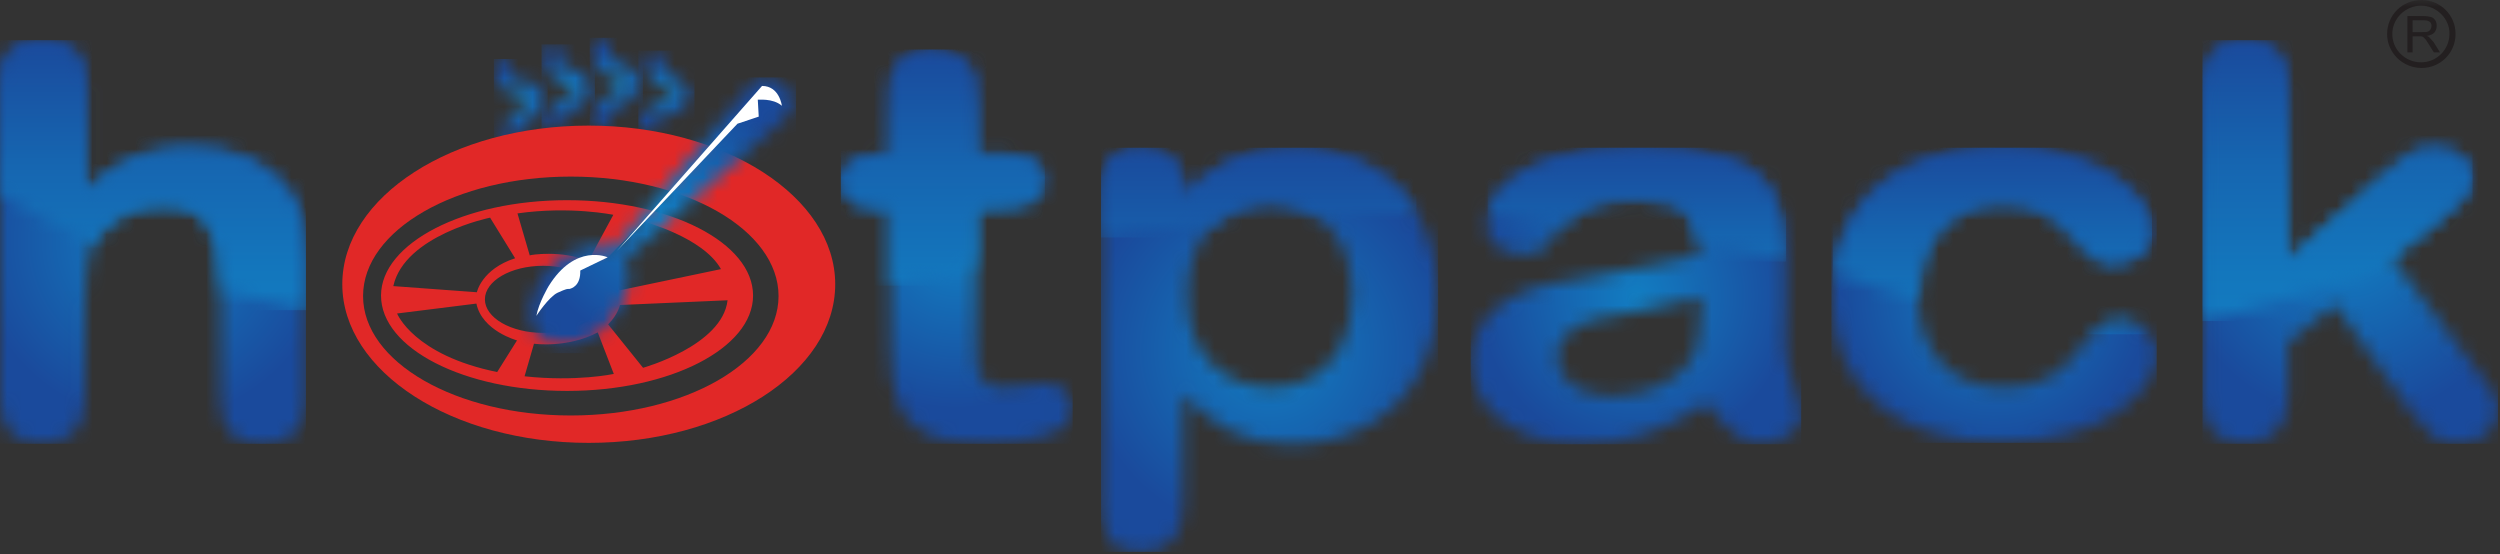
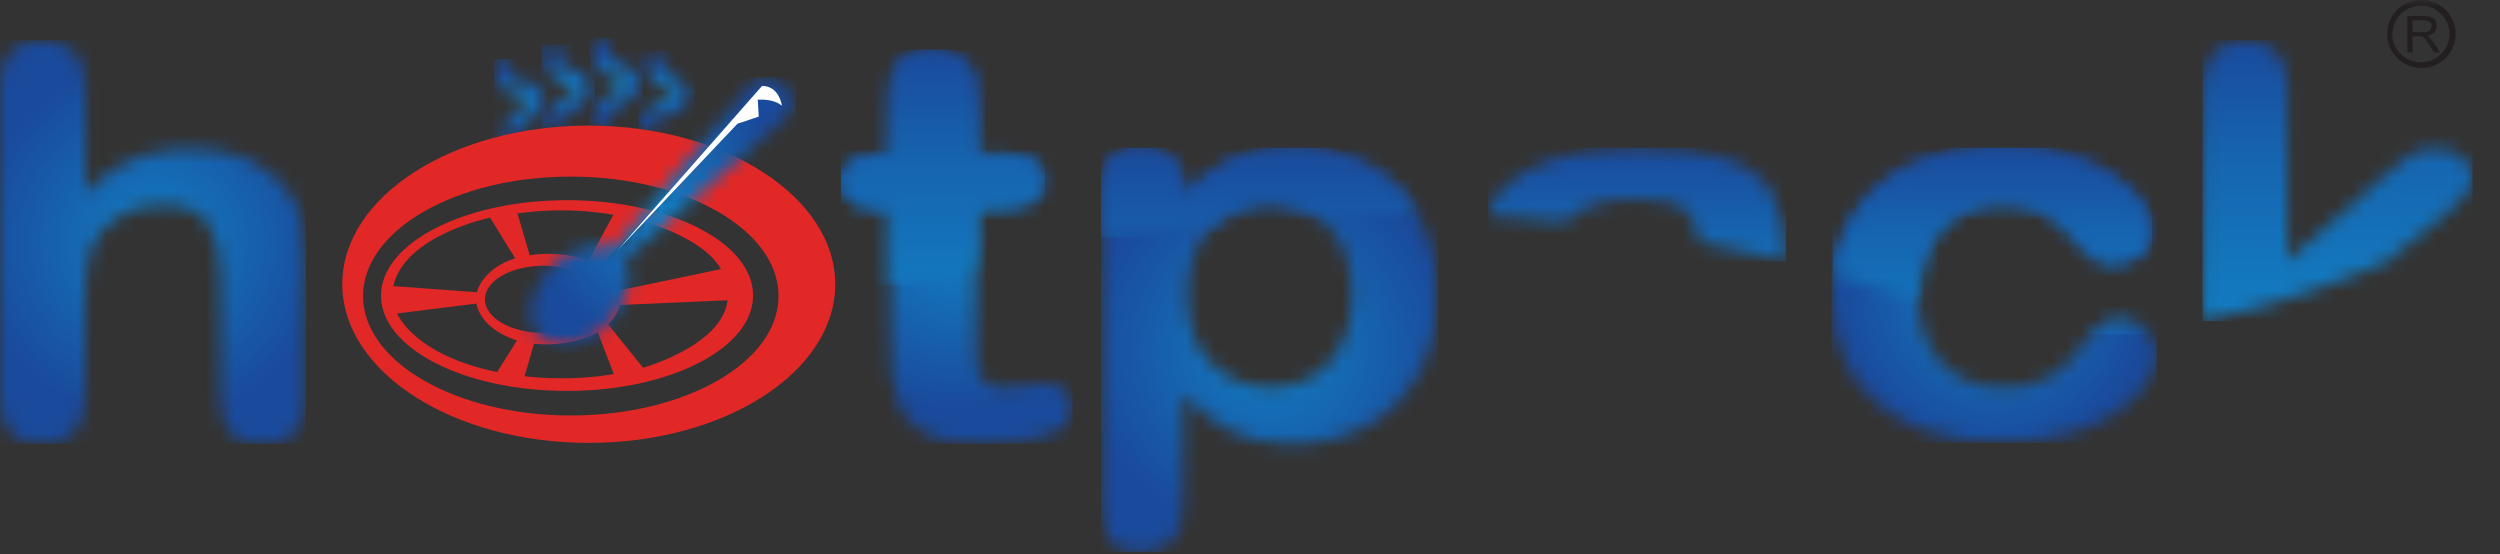
<svg xmlns="http://www.w3.org/2000/svg" width="176" height="39" viewBox="0 0 176 39" fill="none">
  <rect x="0" y="0" width="176" height="39" fill="#333333" stroke="none" />
  <g clip-path="url(#clip0_273_72976)">
    <mask id="mask0_273_72976" style="mask-type:luminance" maskUnits="userSpaceOnUse" x="38" y="3" width="4" height="7">
      <path d="M38.357 3.756C38.258 4.254 38.158 4.985 38.989 5.517C38.989 5.517 39.554 5.816 39.786 5.883C39.986 5.949 40.318 6.049 40.484 6.248C40.484 6.248 40.418 6.514 39.753 6.88C39.088 7.279 38.224 7.611 38.291 9.041V9.14L39.454 8.974L39.421 8.908C39.421 8.908 39.321 8.409 39.82 8.143C40.318 7.877 41.415 7.345 41.615 6.481C41.615 6.481 41.914 5.617 40.817 5.052C40.817 5.052 40.352 4.852 39.753 4.587C39.753 4.587 39.421 4.454 39.487 4.154C39.554 3.855 39.687 3.456 39.288 3.191C39.188 3.124 39.088 3.091 38.989 3.091C38.656 3.124 38.424 3.357 38.357 3.756Z" fill="white" />
    </mask>
    <g mask="url(#mask0_273_72976)">
      <path d="M41.881 3.124H38.125V9.173H41.881V3.124Z" fill="url(#paint0_radial_273_72976)" />
    </g>
    <mask id="mask1_273_72976" style="mask-type:luminance" maskUnits="userSpaceOnUse" x="34" y="4" width="5" height="7">
      <path d="M34.801 4.82C34.768 5.319 34.768 6.017 35.665 6.415C35.665 6.415 36.263 6.615 36.496 6.648C36.729 6.681 37.028 6.715 37.261 6.914C37.261 6.914 37.227 7.18 36.629 7.645C36.031 8.111 35.2 8.576 35.466 9.939V10.039L36.596 9.739L36.562 9.673C36.562 9.673 36.396 9.208 36.862 8.875C37.327 8.543 38.324 7.878 38.391 7.014C38.391 7.014 38.557 6.15 37.394 5.751C37.394 5.751 36.895 5.618 36.263 5.485C36.263 5.485 35.898 5.418 35.931 5.119C35.964 4.82 36.031 4.421 35.599 4.222C35.499 4.189 35.432 4.155 35.333 4.155C35.067 4.155 34.834 4.421 34.801 4.82Z" fill="white" />
    </mask>
    <g mask="url(#mask1_273_72976)">
      <path d="M38.557 4.155H34.768V10.039H38.557V4.155Z" fill="url(#paint1_radial_273_72976)" />
    </g>
    <mask id="mask2_273_72976" style="mask-type:luminance" maskUnits="userSpaceOnUse" x="41" y="2" width="5" height="7">
      <path d="M41.714 3.291C41.614 3.823 41.514 4.554 42.345 5.086C42.345 5.086 42.91 5.385 43.143 5.451C43.342 5.518 43.675 5.617 43.874 5.85C43.874 5.85 43.808 6.116 43.143 6.515C42.478 6.914 41.614 7.279 41.681 8.742V8.908H42.91L42.811 8.609C42.811 8.609 42.711 8.11 43.209 7.811C43.708 7.545 44.805 6.98 45.004 6.116C45.004 6.116 45.303 5.219 44.207 4.62C44.207 4.62 43.741 4.421 43.143 4.155C43.143 4.155 42.811 4.022 42.877 3.723C42.944 3.424 43.077 3.025 42.678 2.726C42.578 2.659 42.445 2.626 42.345 2.626C42.046 2.659 41.813 2.925 41.714 3.291Z" fill="white" />
    </mask>
    <g mask="url(#mask2_273_72976)">
      <path d="M45.27 2.659H41.514V8.941H45.27V2.659Z" fill="url(#paint2_radial_273_72976)" />
    </g>
    <mask id="mask3_273_72976" style="mask-type:luminance" maskUnits="userSpaceOnUse" x="44" y="3" width="5" height="7">
      <path d="M45.602 4.088C45.436 4.554 45.27 5.185 46.034 5.784C46.034 5.784 46.566 6.116 46.766 6.216C46.965 6.315 47.264 6.415 47.43 6.648C47.43 6.648 47.331 6.88 46.633 7.146C45.935 7.446 45.037 7.645 44.938 8.974V9.074L46.201 9.307L46.101 9.008C46.101 9.008 46.068 8.476 46.566 8.343C47.098 8.177 48.228 7.811 48.527 7.013C48.527 7.013 48.893 6.249 47.896 5.617C47.896 5.617 47.43 5.385 46.899 5.086C46.899 5.086 46.566 4.919 46.666 4.653C46.766 4.388 46.932 4.055 46.566 3.756C46.433 3.656 46.334 3.623 46.201 3.623C45.935 3.557 45.702 3.756 45.602 4.088Z" fill="white" />
    </mask>
    <g mask="url(#mask3_273_72976)">
      <path d="M48.893 3.557H44.938V9.274H48.893V3.557Z" fill="url(#paint3_radial_273_72976)" />
    </g>
    <mask id="mask4_273_72976" style="mask-type:luminance" maskUnits="userSpaceOnUse" x="0" y="0" width="176" height="39">
      <path d="M175.865 0H0V38.856H175.865V0Z" fill="white" />
    </mask>
    <g mask="url(#mask4_273_72976)">
      <path d="M58.799 20.01C58.799 26.192 51.021 31.178 41.448 31.178C31.842 31.178 24.098 26.159 24.098 20.01C24.098 13.828 31.875 8.842 41.448 8.842C51.021 8.842 58.799 13.861 58.799 20.01ZM40.185 12.432C32.108 12.432 25.56 16.188 25.56 20.841C25.56 25.494 32.108 29.25 40.185 29.25C48.262 29.25 54.81 25.494 54.81 20.841C54.81 16.188 48.262 12.432 40.185 12.432Z" fill="#E12827" />
    </g>
    <mask id="mask5_273_72976" style="mask-type:luminance" maskUnits="userSpaceOnUse" x="0" y="0" width="176" height="39">
      <path d="M175.865 0H0V38.856H175.865V0Z" fill="white" />
    </mask>
    <g mask="url(#mask5_273_72976)">
      <path d="M53.016 20.807C53.016 24.53 47.133 27.521 39.92 27.521C32.674 27.521 26.824 24.53 26.824 20.807C26.824 17.117 32.674 14.093 39.92 14.093C47.166 14.093 53.016 17.084 53.016 20.807ZM42.147 18.779C43.277 19.477 43.61 20.441 43.61 20.441L50.756 18.946C49.493 16.685 45.272 15.588 45.272 15.588L42.147 18.779ZM41.416 18.381L43.178 15.123C43.178 15.123 40.153 14.492 36.43 15.024L37.294 17.982C37.261 17.948 39.555 17.583 41.416 18.381ZM33.572 20.574C33.572 20.574 33.904 18.946 36.264 18.181L34.502 15.323C34.502 15.323 28.486 16.552 27.688 20.142L33.572 20.574ZM27.954 22.07C27.954 22.07 29.118 24.995 35.001 26.192L36.397 23.965C36.397 23.965 33.937 23.3 33.538 21.372L27.954 22.07ZM37.593 24.197L36.929 26.491C40.585 26.89 43.211 26.325 43.211 26.325L42.081 23.399C39.92 24.53 37.593 24.197 37.593 24.197ZM43.643 21.472C43.643 21.472 43.51 22.137 42.812 22.834L45.272 25.892C45.272 25.892 50.856 24.33 51.221 21.139L43.643 21.472ZM38.225 18.713C35.965 18.713 34.137 19.777 34.137 21.073C34.137 22.369 35.965 23.433 38.225 23.433C40.485 23.433 42.313 22.369 42.313 21.073C42.313 19.777 40.485 18.713 38.225 18.713Z" fill="#E12827" />
    </g>
    <mask id="mask6_273_72976" style="mask-type:luminance" maskUnits="userSpaceOnUse" x="0" y="2" width="22" height="30">
      <path d="M0.764 3.623C0.233 4.155 0 4.919 0 5.95V28.12C0 30.214 0.997 31.244 2.958 31.244C3.922 31.244 4.653 30.978 5.185 30.446C5.717 29.915 5.983 29.15 5.983 28.12V21.372C5.983 19.411 6.149 18.082 6.481 17.317C6.914 16.42 7.578 15.722 8.443 15.19C9.307 14.658 10.304 14.425 11.368 14.425C12.996 14.425 14.093 14.857 14.658 15.755C15.223 16.652 15.522 17.882 15.522 19.544V28.186C15.522 30.28 16.52 31.311 18.514 31.311C19.411 31.311 20.176 31.045 20.708 30.513C21.273 29.981 21.538 29.216 21.538 28.186V18.348C21.538 17.35 21.472 16.486 21.306 15.722C21.14 14.957 20.874 14.293 20.442 13.661C19.744 12.63 18.813 11.833 17.65 11.268C16.453 10.736 15.09 10.437 13.561 10.437C12.531 10.437 11.6 10.537 10.703 10.769C9.805 10.969 9.008 11.301 8.276 11.766C7.545 12.198 6.781 12.797 6.016 13.528V5.95C6.016 4.919 5.75 4.155 5.218 3.623C4.653 3.091 3.922 2.825 2.958 2.825C2.028 2.825 1.296 3.091 0.764 3.623Z" fill="white" />
    </mask>
    <g mask="url(#mask6_273_72976)">
      <path d="M21.538 2.825H0V31.244H21.538V2.825Z" fill="url(#paint4_radial_273_72976)" />
    </g>
    <mask id="mask7_273_72976" style="mask-type:luminance" maskUnits="userSpaceOnUse" x="59" y="3" width="17" height="29">
      <path d="M64.183 3.823C63.751 4.055 63.419 4.321 63.186 4.687C62.953 5.019 62.82 5.418 62.754 5.884C62.687 6.349 62.687 7.014 62.687 7.845V10.936H62.023C61.092 10.936 60.394 11.102 59.928 11.434C59.43 11.767 59.197 12.199 59.197 12.764C59.197 13.296 59.43 13.728 59.895 14.094C60.361 14.426 61.025 14.625 61.89 14.625H62.687V24.431C62.687 26.026 62.82 27.289 63.153 28.22C63.452 29.151 64.083 29.915 65.047 30.447C66.011 30.979 67.44 31.244 69.335 31.244C71.329 31.244 72.858 31.012 73.922 30.58C74.986 30.148 75.517 29.516 75.517 28.685C75.517 28.187 75.318 27.788 74.919 27.455C74.52 27.123 74.088 26.957 73.59 26.957C73.257 26.957 72.792 27.023 72.16 27.123C71.562 27.223 71.063 27.289 70.731 27.289C70.066 27.289 69.601 27.156 69.335 26.89C69.036 26.624 68.87 26.259 68.803 25.827C68.737 25.395 68.704 24.796 68.704 23.998V14.592H69.834C71.03 14.592 71.961 14.459 72.592 14.193C73.224 13.927 73.556 13.429 73.556 12.764C73.556 12.232 73.324 11.8 72.891 11.434C72.426 11.102 71.795 10.936 70.93 10.936H68.704V7.446C68.704 6.582 68.637 5.917 68.537 5.451C68.438 4.986 68.172 4.587 67.74 4.255C67.108 3.756 66.443 3.524 65.679 3.524C65.114 3.49 64.615 3.623 64.183 3.823Z" fill="white" />
    </mask>
    <g mask="url(#mask7_273_72976)">
-       <path d="M75.517 3.49H59.197V31.244H75.517V3.49Z" fill="url(#paint5_radial_273_72976)" />
+       <path d="M75.517 3.49H59.197V31.244H75.517V3.49" fill="url(#paint5_radial_273_72976)" />
    </g>
    <mask id="mask8_273_72976" style="mask-type:luminance" maskUnits="userSpaceOnUse" x="77" y="10" width="25" height="29">
      <path d="M85.29 25.594C84.159 24.464 83.594 22.869 83.594 20.841C83.594 18.68 84.159 17.052 85.323 15.922C86.486 14.825 87.882 14.26 89.544 14.26C90.608 14.26 91.572 14.526 92.436 15.024C93.3 15.556 93.965 16.287 94.463 17.251C94.962 18.215 95.195 19.378 95.195 20.741C95.195 22.137 94.929 23.334 94.43 24.331C93.898 25.328 93.234 26.059 92.369 26.558C91.505 27.057 90.574 27.289 89.577 27.289C87.849 27.289 86.42 26.724 85.29 25.594ZM78.276 11.135C77.778 11.634 77.512 12.365 77.512 13.329V35.433C77.512 36.563 77.711 37.394 78.077 37.992C78.442 38.59 79.207 38.856 80.37 38.856C82.331 38.856 83.295 37.726 83.295 35.466V27.788C84.359 28.918 85.489 29.782 86.652 30.38C87.816 30.979 89.278 31.278 91.007 31.278C92.436 31.278 93.799 31.045 95.028 30.547C96.291 30.048 97.355 29.383 98.286 28.486C99.216 27.588 99.915 26.491 100.446 25.162C100.978 23.832 101.244 22.403 101.244 20.808C101.244 18.68 100.779 16.819 99.881 15.257C98.984 13.695 97.721 12.498 96.159 11.7C94.596 10.903 92.868 10.471 91.007 10.471C89.444 10.471 88.048 10.736 86.819 11.302C85.589 11.867 84.392 12.731 83.262 13.927V13.296C83.262 12.365 82.996 11.667 82.431 11.169C81.899 10.67 81.168 10.437 80.304 10.437C79.473 10.404 78.775 10.67 78.276 11.135Z" fill="white" />
    </mask>
    <g mask="url(#mask8_273_72976)">
      <path d="M101.244 10.404H77.512V38.856H101.244V10.404Z" fill="url(#paint6_radial_273_72976)" />
    </g>
    <mask id="mask9_273_72976" style="mask-type:luminance" maskUnits="userSpaceOnUse" x="103" y="10" width="24" height="22">
-       <path d="M110.65 27.089C109.952 26.557 109.62 25.892 109.62 25.095C109.62 24.33 109.919 23.765 110.517 23.333C111.115 22.901 111.714 22.635 112.379 22.469C113.043 22.336 114.207 22.103 115.902 21.804C117.597 21.505 118.893 21.206 119.757 20.94V21.671C119.757 23.466 119.492 24.729 118.927 25.494C118.461 26.192 117.73 26.757 116.7 27.222C115.702 27.654 114.572 27.887 113.376 27.887C112.279 27.887 111.348 27.621 110.65 27.089ZM109.287 11.201C107.692 11.766 106.529 12.464 105.764 13.295C105 14.159 104.634 15.024 104.634 15.921C104.634 16.486 104.867 16.985 105.365 17.35C105.864 17.716 106.429 17.915 107.127 17.915C107.891 17.915 108.39 17.816 108.589 17.583C108.822 17.35 109.221 16.885 109.753 16.154C110.318 15.422 110.983 14.89 111.747 14.525C112.512 14.159 113.675 13.993 115.204 13.993C116.999 13.993 118.162 14.292 118.727 14.924C119.292 15.555 119.625 16.519 119.691 17.882C118.428 18.181 117.265 18.447 116.168 18.68C115.071 18.912 113.775 19.145 112.279 19.411C110.75 19.677 109.819 19.843 109.42 19.91C107.592 20.242 106.13 20.907 105.099 21.904C104.036 22.901 103.537 24.098 103.537 25.494C103.537 26.524 103.869 27.488 104.501 28.385C105.133 29.283 106.03 29.981 107.227 30.513C108.423 31.044 109.753 31.277 111.315 31.277C113.01 31.277 114.539 31.044 115.902 30.546C117.265 30.047 118.694 29.349 120.156 28.385C120.854 29.316 121.486 30.047 122.084 30.513C122.682 31.011 123.314 31.244 123.946 31.244C124.677 31.244 125.342 31.011 125.94 30.612C126.538 30.18 126.837 29.715 126.837 29.183C126.837 28.884 126.638 28.219 126.272 27.155C125.907 26.125 125.707 25.095 125.707 24.164C125.74 23.134 125.74 22.203 125.74 21.372C125.74 20.541 125.74 19.511 125.74 18.314C125.74 16.419 125.408 14.89 124.81 13.727C124.178 12.564 123.115 11.733 121.586 11.201C120.057 10.669 117.963 10.403 115.304 10.403C112.877 10.403 110.883 10.669 109.287 11.201Z" fill="white" />
-     </mask>
+       </mask>
    <g mask="url(#mask9_273_72976)">
      <path d="M126.804 10.403H103.537V31.277H126.804V10.403Z" fill="url(#paint7_radial_273_72976)" />
    </g>
    <mask id="mask10_273_72976" style="mask-type:luminance" maskUnits="userSpaceOnUse" x="128" y="10" width="24" height="22">
      <path d="M134.549 11.7C132.721 12.564 131.325 13.827 130.394 15.422C129.43 17.018 128.965 18.879 128.965 20.973C128.965 24.064 130.028 26.524 132.122 28.385C134.217 30.213 137.142 31.144 140.897 31.144C142.659 31.144 144.221 30.945 145.651 30.546C147.047 30.147 148.21 29.615 149.141 28.951C150.071 28.286 150.736 27.588 151.201 26.89C151.667 26.158 151.866 25.494 151.866 24.862C151.866 24.33 151.633 23.832 151.135 23.333C150.636 22.868 150.038 22.602 149.307 22.602C148.675 22.602 148.143 22.768 147.711 23.101C147.279 23.433 146.88 23.865 146.515 24.43C145.85 25.394 145.086 26.125 144.221 26.59C143.357 27.056 142.327 27.288 141.097 27.288C140.199 27.288 139.368 27.156 138.604 26.856C137.84 26.557 137.208 26.125 136.676 25.56C136.144 24.995 135.745 24.297 135.446 23.499C135.18 22.702 135.014 21.804 135.014 20.84C135.014 18.813 135.546 17.184 136.643 16.021C137.74 14.857 139.169 14.259 140.964 14.259C142.194 14.259 143.224 14.492 144.022 14.957C144.82 15.422 145.617 16.154 146.349 17.084C146.747 17.583 147.146 17.915 147.479 18.148C147.811 18.381 148.243 18.48 148.742 18.48C149.506 18.48 150.171 18.281 150.703 17.849C151.235 17.417 151.501 16.918 151.501 16.287C151.501 15.688 151.268 15.057 150.769 14.359C150.304 13.661 149.606 13.029 148.675 12.398C147.778 11.799 146.648 11.301 145.351 10.902C144.055 10.503 142.593 10.337 141.03 10.337C138.538 10.403 136.344 10.835 134.549 11.7Z" fill="white" />
    </mask>
    <g mask="url(#mask10_273_72976)">
      <path d="M151.833 10.403H128.932V31.177H151.833V10.403Z" fill="url(#paint8_radial_273_72976)" />
    </g>
    <mask id="mask11_273_72976" style="mask-type:luminance" maskUnits="userSpaceOnUse" x="155" y="2" width="21" height="30">
      <path d="M155.821 3.723C155.289 4.321 155.057 5.185 155.057 6.315V28.12C155.057 29.15 155.323 29.915 155.854 30.446C156.386 30.978 157.117 31.244 158.048 31.244C158.846 31.244 159.544 30.978 160.142 30.446C160.74 29.915 161.073 29.15 161.073 28.186V24.098L164.363 21.472L169.682 28.917C170.38 29.815 170.911 30.413 171.31 30.745C171.709 31.078 172.274 31.244 173.005 31.244C173.87 31.244 174.568 31.011 175.066 30.546C175.598 30.081 175.864 29.449 175.864 28.618C175.864 28.319 175.764 28.02 175.565 27.721C175.365 27.388 175.033 26.923 174.568 26.325L168.352 18.082L171.576 15.589C173.205 14.326 174.036 13.329 174.036 12.597C174.036 11.999 173.77 11.467 173.271 11.068C172.773 10.669 172.141 10.47 171.377 10.47C170.745 10.47 170.213 10.603 169.748 10.869C169.283 11.135 168.651 11.667 167.82 12.398L161.006 18.414V6.016C161.006 4.952 160.74 4.188 160.175 3.623C159.644 3.091 158.879 2.825 157.982 2.825C157.084 2.825 156.32 3.124 155.821 3.723Z" fill="white" />
    </mask>
    <g mask="url(#mask11_273_72976)">
-       <path d="M175.897 2.825H155.057V31.244H175.897V2.825Z" fill="url(#paint9_radial_273_72976)" />
-     </g>
+       </g>
    <mask id="mask12_273_72976" style="mask-type:luminance" maskUnits="userSpaceOnUse" x="37" y="5" width="19" height="20">
      <path d="M53.016 5.817L43.145 17.483C40.751 16.619 38.757 18.813 38.757 18.813C36.131 21.938 37.893 23.633 37.893 23.633C38.79 24.497 41.15 24.862 43.111 22.503C45.072 20.143 44.009 18.314 44.009 18.314L55.31 8.276C56.041 7.612 55.742 7.047 55.742 7.047C55.675 6.315 55.077 5.883 55.077 5.883C54.612 5.551 54.213 5.451 53.88 5.451C53.315 5.451 53.016 5.817 53.016 5.817Z" fill="white" />
    </mask>
    <g mask="url(#mask12_273_72976)">
      <path d="M56.041 5.451H36.098V24.862H56.041V5.451Z" fill="url(#paint10_radial_273_72976)" />
    </g>
    <mask id="mask13_273_72976" style="mask-type:luminance" maskUnits="userSpaceOnUse" x="0" y="0" width="176" height="39">
      <path d="M175.865 0H0V38.856H175.865V0Z" fill="white" />
    </mask>
    <g mask="url(#mask13_273_72976)">
      <path d="M55.044 7.446C55.044 7.446 54.877 6.05 53.648 6.05L43.443 17.65L51.919 8.709L53.415 8.21L53.348 7.014C53.348 7.047 54.379 6.881 55.044 7.446Z" fill="white" />
    </g>
    <mask id="mask14_273_72976" style="mask-type:luminance" maskUnits="userSpaceOnUse" x="0" y="0" width="176" height="39">
      <path d="M175.865 0H0V38.856H175.865V0Z" fill="white" />
    </mask>
    <g mask="url(#mask14_273_72976)">
-       <path d="M42.779 18.115C42.779 18.115 40.519 17.085 38.624 20.143C38.624 20.143 37.926 21.306 37.76 22.237C37.76 22.237 38.624 20.907 39.255 20.608C39.92 20.309 39.92 20.342 40.087 20.342C40.219 20.309 40.884 20.143 40.851 19.046L42.779 18.115Z" fill="white" />
-     </g>
+       </g>
    <mask id="mask15_273_72976" style="mask-type:luminance" maskUnits="userSpaceOnUse" x="0" y="0" width="176" height="39">
      <path d="M175.865 0H0V38.856H175.865V0Z" fill="white" />
    </mask>
    <g mask="url(#mask15_273_72976)">
      <path d="M169.482 3.689V1.13H170.613C170.845 1.13 171.011 1.163 171.144 1.196C171.277 1.23 171.377 1.329 171.443 1.429C171.51 1.529 171.543 1.662 171.543 1.828C171.543 2.027 171.477 2.16 171.377 2.293C171.244 2.426 171.078 2.493 170.845 2.526C170.945 2.559 171.011 2.592 171.045 2.659C171.144 2.759 171.244 2.858 171.344 2.991L171.776 3.689H171.344L171.011 3.157C170.912 2.991 170.845 2.892 170.779 2.792C170.712 2.725 170.646 2.659 170.613 2.626C170.579 2.592 170.513 2.559 170.446 2.559C170.413 2.559 170.347 2.559 170.247 2.559H169.848V3.689H169.482ZM169.815 2.26H170.546C170.712 2.26 170.812 2.26 170.912 2.227C171.011 2.194 171.078 2.127 171.111 2.061C171.144 1.994 171.178 1.928 171.178 1.828C171.178 1.695 171.144 1.595 171.045 1.529C170.945 1.462 170.812 1.429 170.646 1.429H169.848V2.26H169.815Z" fill="#231F20" />
    </g>
    <mask id="mask16_273_72976" style="mask-type:luminance" maskUnits="userSpaceOnUse" x="0" y="0" width="176" height="39">
      <path d="M175.865 0H0V38.856H175.865V0Z" fill="white" />
    </mask>
    <g mask="url(#mask16_273_72976)">
      <path d="M172.872 2.393C172.872 3.723 171.809 4.786 170.479 4.786C169.15 4.786 168.053 3.723 168.053 2.393C168.053 1.064 169.116 0 170.479 0C171.809 0 172.872 1.064 172.872 2.393ZM170.446 0.399C169.349 0.399 168.418 1.296 168.418 2.393C168.418 3.49 169.316 4.387 170.446 4.387C171.543 4.387 172.44 3.49 172.44 2.393C172.473 1.33 171.543 0.399 170.446 0.399Z" fill="#231F20" />
    </g>
    <mask id="mask17_273_72976" style="mask-type:luminance" maskUnits="userSpaceOnUse" x="0" y="2" width="22" height="20">
      <path d="M0.764 3.623C0.233 4.155 0 4.919 0 5.95V13.628C0.864 14.159 3.124 15.522 6.614 17.051C7.047 16.287 7.645 15.655 8.443 15.19C9.307 14.658 10.304 14.425 11.368 14.425C12.996 14.425 14.093 14.857 14.658 15.755C15.223 16.652 15.522 17.882 15.522 19.544V20.375C17.384 20.94 19.378 21.439 21.538 21.904V18.348C21.538 17.35 21.472 16.486 21.306 15.722C21.14 14.957 20.874 14.293 20.442 13.661C19.744 12.63 18.813 11.833 17.65 11.268C16.453 10.736 15.09 10.437 13.561 10.437C12.531 10.437 11.6 10.537 10.703 10.769C9.805 10.969 9.008 11.301 8.276 11.766C7.545 12.198 6.781 12.797 6.016 13.528V5.95C6.016 4.919 5.75 4.155 5.218 3.623C4.653 3.091 3.922 2.825 2.958 2.825C2.028 2.825 1.296 3.091 0.764 3.623Z" fill="white" />
    </mask>
    <g mask="url(#mask17_273_72976)">
-       <path d="M21.538 2.825H0V21.838H21.538V2.825Z" fill="url(#paint11_linear_273_72976)" />
-     </g>
+       </g>
    <mask id="mask18_273_72976" style="mask-type:luminance" maskUnits="userSpaceOnUse" x="59" y="3" width="15" height="18">
      <path d="M64.183 3.823C63.751 4.055 63.419 4.321 63.186 4.687C62.953 5.019 62.82 5.418 62.754 5.884C62.687 6.349 62.687 7.014 62.687 7.845V10.936H62.023C61.092 10.936 60.394 11.102 59.928 11.434C59.43 11.767 59.197 12.199 59.197 12.764C59.197 13.296 59.43 13.728 59.895 14.094C60.361 14.426 61.025 14.625 61.89 14.625H62.687V20.143C64.715 19.545 66.742 19.046 68.704 18.547V14.592H69.834C71.03 14.592 71.961 14.459 72.592 14.193C73.224 13.927 73.556 13.429 73.556 12.764C73.556 12.232 73.324 11.8 72.891 11.434C72.426 11.102 71.795 10.936 70.93 10.936H68.704V7.446C68.704 6.582 68.637 5.917 68.537 5.451C68.438 4.986 68.172 4.587 67.74 4.255C67.108 3.756 66.443 3.524 65.679 3.524C65.114 3.49 64.615 3.623 64.183 3.823Z" fill="white" />
    </mask>
    <g mask="url(#mask18_273_72976)">
      <path d="M73.556 3.49H59.197V20.11H73.556V3.49Z" fill="url(#paint12_linear_273_72976)" />
    </g>
    <mask id="mask19_273_72976" style="mask-type:luminance" maskUnits="userSpaceOnUse" x="77" y="10" width="23" height="7">
      <path d="M78.276 11.135C77.778 11.634 77.512 12.365 77.512 13.329V16.719C80.304 16.254 83.029 15.889 85.688 15.589C86.752 14.692 88.048 14.26 89.544 14.26C90.608 14.26 91.572 14.526 92.436 15.024C92.469 15.024 92.502 15.057 92.502 15.057C94.995 14.958 97.422 14.925 99.748 14.958C98.851 13.528 97.654 12.432 96.192 11.667C94.629 10.87 92.901 10.437 91.04 10.437C89.478 10.437 88.082 10.703 86.852 11.268C85.622 11.833 84.425 12.698 83.295 13.894V13.296C83.295 12.365 83.029 11.667 82.464 11.169C81.932 10.67 81.201 10.437 80.337 10.437C79.473 10.404 78.775 10.67 78.276 11.135Z" fill="white" />
    </mask>
    <g mask="url(#mask19_273_72976)">
      <path d="M99.715 10.404H77.512V16.72H99.715V10.404Z" fill="url(#paint13_linear_273_72976)" />
    </g>
    <mask id="mask20_273_72976" style="mask-type:luminance" maskUnits="userSpaceOnUse" x="104" y="10" width="22" height="9">
      <path d="M109.288 11.201C107.693 11.766 106.529 12.464 105.765 13.295C105.233 13.893 104.867 14.525 104.734 15.156C106.629 15.256 108.457 15.422 110.252 15.622C110.717 15.156 111.216 14.791 111.814 14.525C112.579 14.159 113.742 13.993 115.271 13.993C117.066 13.993 118.229 14.292 118.794 14.924C119.226 15.422 119.525 16.12 119.658 17.051C121.786 17.45 123.813 17.915 125.741 18.381V18.281C125.741 16.386 125.409 14.857 124.81 13.694C124.179 12.531 123.115 11.7 121.586 11.168C120.057 10.636 117.963 10.37 115.304 10.37C112.878 10.403 110.883 10.669 109.288 11.201Z" fill="white" />
    </mask>
    <g mask="url(#mask20_273_72976)">
      <path d="M125.741 10.403H104.734V18.414H125.741V10.403Z" fill="url(#paint14_linear_273_72976)" />
    </g>
    <mask id="mask21_273_72976" style="mask-type:luminance" maskUnits="userSpaceOnUse" x="129" y="10" width="23" height="14">
      <path d="M147.678 23.134C147.545 23.233 147.379 23.366 147.246 23.533C148.509 23.533 149.739 23.433 151.002 23.267C150.537 22.834 149.938 22.635 149.273 22.635C148.609 22.668 148.077 22.801 147.678 23.134ZM134.549 11.7C132.721 12.564 131.325 13.827 130.394 15.422C129.696 16.586 129.264 17.849 129.064 19.245C131.192 19.843 133.186 20.441 135.047 21.006C135.047 20.973 135.047 20.94 135.047 20.873C135.047 18.846 135.579 17.217 136.676 16.054C137.773 14.89 139.202 14.292 140.997 14.292C142.227 14.292 143.257 14.525 144.055 14.99C144.853 15.456 145.65 16.187 146.382 17.117C146.781 17.616 147.179 17.948 147.512 18.181C147.844 18.414 148.276 18.514 148.775 18.514C149.539 18.514 150.204 18.314 150.736 17.882C151.268 17.45 151.534 16.951 151.534 16.32C151.534 15.722 151.301 15.09 150.802 14.392C150.337 13.694 149.639 13.062 148.708 12.431C147.811 11.833 146.681 11.334 145.385 10.935C144.088 10.536 142.626 10.37 141.064 10.37C138.537 10.403 136.344 10.835 134.549 11.7Z" fill="white" />
    </mask>
    <g mask="url(#mask21_273_72976)">
      <path d="M151.5 10.403H129.031V23.532H151.5V10.403Z" fill="url(#paint15_linear_273_72976)" />
    </g>
    <mask id="mask22_273_72976" style="mask-type:luminance" maskUnits="userSpaceOnUse" x="155" y="2" width="20" height="21">
      <path d="M155.821 3.723C155.289 4.321 155.057 5.185 155.057 6.315V22.602C160.242 21.538 165.095 19.71 168.518 18.215L168.385 18.048L171.609 15.556C173.238 14.293 174.069 13.295 174.069 12.564C174.069 11.966 173.803 11.434 173.305 11.035C172.806 10.636 172.174 10.437 171.41 10.437C170.778 10.437 170.247 10.57 169.781 10.836C169.316 11.102 168.684 11.633 167.853 12.365L161.04 18.381V6.016C161.04 4.952 160.774 4.188 160.209 3.623C159.677 3.091 158.912 2.825 158.015 2.825C157.084 2.825 156.32 3.124 155.821 3.723Z" fill="white" />
    </mask>
    <g mask="url(#mask22_273_72976)">
      <path d="M174.069 2.825H155.057V22.602H174.069V2.825Z" fill="url(#paint16_linear_273_72976)" />
    </g>
  </g>
  <defs>
    <radialGradient id="paint0_radial_273_72976" cx="0" cy="0" r="1" gradientUnits="userSpaceOnUse" gradientTransform="translate(39.947 6.139) scale(2.45)">
      <stop stop-color="#127DC2" />
      <stop offset="1" stop-color="#1A4A9C" />
    </radialGradient>
    <radialGradient id="paint1_radial_273_72976" cx="0" cy="0" r="1" gradientUnits="userSpaceOnUse" gradientTransform="translate(36.615 7.083) scale(2.437)">
      <stop stop-color="#127DC2" />
      <stop offset="1" stop-color="#1A4A9C" />
    </radialGradient>
    <radialGradient id="paint2_radial_273_72976" cx="0" cy="0" r="1" gradientUnits="userSpaceOnUse" gradientTransform="translate(43.342 5.813) scale(2.52 2.52)">
      <stop stop-color="#127DC2" />
      <stop offset="1" stop-color="#1A4A9C" />
    </radialGradient>
    <radialGradient id="paint3_radial_273_72976" cx="0" cy="0" r="1" gradientUnits="userSpaceOnUse" gradientTransform="translate(46.762 6.415) scale(2.394 2.394)">
      <stop stop-color="#127DC2" />
      <stop offset="1" stop-color="#1A4A9C" />
    </radialGradient>
    <radialGradient id="paint4_radial_273_72976" cx="0" cy="0" r="1" gradientUnits="userSpaceOnUse" gradientTransform="translate(10.753 17.027) scale(12.606 12.606)">
      <stop stop-color="#127DC2" />
      <stop offset="1" stop-color="#1A4A9C" />
    </radialGradient>
    <radialGradient id="paint5_radial_273_72976" cx="0" cy="0" r="1" gradientUnits="userSpaceOnUse" gradientTransform="translate(67.353 17.385) scale(11.377 11.377)">
      <stop stop-color="#127DC2" />
      <stop offset="1" stop-color="#1A4A9C" />
    </radialGradient>
    <radialGradient id="paint6_radial_273_72976" cx="0" cy="0" r="1" gradientUnits="userSpaceOnUse" gradientTransform="translate(89.359 24.629) scale(13.101)">
      <stop stop-color="#127DC2" />
      <stop offset="1" stop-color="#1A4A9C" />
    </radialGradient>
    <radialGradient id="paint7_radial_273_72976" cx="0" cy="0" r="1" gradientUnits="userSpaceOnUse" gradientTransform="translate(115.191 20.829) scale(11.046)">
      <stop stop-color="#127DC2" />
      <stop offset="1" stop-color="#1A4A9C" />
    </radialGradient>
    <radialGradient id="paint8_radial_273_72976" cx="0" cy="0" r="1" gradientUnits="userSpaceOnUse" gradientTransform="translate(140.368 20.784) scale(10.933)">
      <stop stop-color="#127DC2" />
      <stop offset="1" stop-color="#1A4A9C" />
    </radialGradient>
    <radialGradient id="paint9_radial_273_72976" cx="0" cy="0" r="1" gradientUnits="userSpaceOnUse" gradientTransform="translate(165.48 17.051) scale(12.455 12.455)">
      <stop stop-color="#127DC2" />
      <stop offset="1" stop-color="#1A4A9C" />
    </radialGradient>
    <radialGradient id="paint10_radial_273_72976" cx="0" cy="0" r="1" gradientUnits="userSpaceOnUse" gradientTransform="translate(46.56 14.894) scale(9.334)">
      <stop stop-color="#127DC2" />
      <stop offset="1" stop-color="#1A4A9C" />
    </radialGradient>
    <linearGradient id="paint11_linear_273_72976" x1="10.762" y1="31.256" x2="10.762" y2="2.843" gradientUnits="userSpaceOnUse">
      <stop stop-color="#127DC2" />
      <stop offset="0.218" stop-color="#127DC2" />
      <stop offset="0.42" stop-color="#1377BD" />
      <stop offset="0.702" stop-color="#1665B0" />
      <stop offset="1" stop-color="#1A4A9C" />
    </linearGradient>
    <linearGradient id="paint12_linear_273_72976" x1="66.357" y1="31.256" x2="66.357" y2="3.514" gradientUnits="userSpaceOnUse">
      <stop stop-color="#127DC2" />
      <stop offset="0.218" stop-color="#127DC2" />
      <stop offset="0.42" stop-color="#1377BD" />
      <stop offset="0.702" stop-color="#1665B0" />
      <stop offset="1" stop-color="#1A4A9C" />
    </linearGradient>
    <linearGradient id="paint13_linear_273_72976" x1="88.625" y1="38.846" x2="88.625" y2="10.397" gradientUnits="userSpaceOnUse">
      <stop stop-color="#127DC2" />
      <stop offset="0.218" stop-color="#127DC2" />
      <stop offset="0.42" stop-color="#1377BD" />
      <stop offset="0.702" stop-color="#1665B0" />
      <stop offset="1" stop-color="#1A4A9C" />
    </linearGradient>
    <linearGradient id="paint14_linear_273_72976" x1="115.218" y1="31.253" x2="115.218" y2="10.396" gradientUnits="userSpaceOnUse">
      <stop stop-color="#127DC2" />
      <stop offset="0.218" stop-color="#127DC2" />
      <stop offset="0.42" stop-color="#1377BD" />
      <stop offset="0.702" stop-color="#1665B0" />
      <stop offset="1" stop-color="#1A4A9C" />
    </linearGradient>
    <linearGradient id="paint15_linear_273_72976" x1="140.267" y1="31.181" x2="140.267" y2="10.392" gradientUnits="userSpaceOnUse">
      <stop stop-color="#127DC2" />
      <stop offset="0.218" stop-color="#127DC2" />
      <stop offset="0.42" stop-color="#1377BD" />
      <stop offset="0.702" stop-color="#1665B0" />
      <stop offset="1" stop-color="#1A4A9C" />
    </linearGradient>
    <linearGradient id="paint16_linear_273_72976" x1="164.543" y1="31.256" x2="164.543" y2="2.843" gradientUnits="userSpaceOnUse">
      <stop stop-color="#127DC2" />
      <stop offset="0.218" stop-color="#127DC2" />
      <stop offset="0.42" stop-color="#1377BD" />
      <stop offset="0.702" stop-color="#1665B0" />
      <stop offset="1" stop-color="#1A4A9C" />
    </linearGradient>
    <clipPath id="clip0_273_72976">
      <rect width="175.865" height="38.856" fill="white" />
    </clipPath>
  </defs>
</svg>